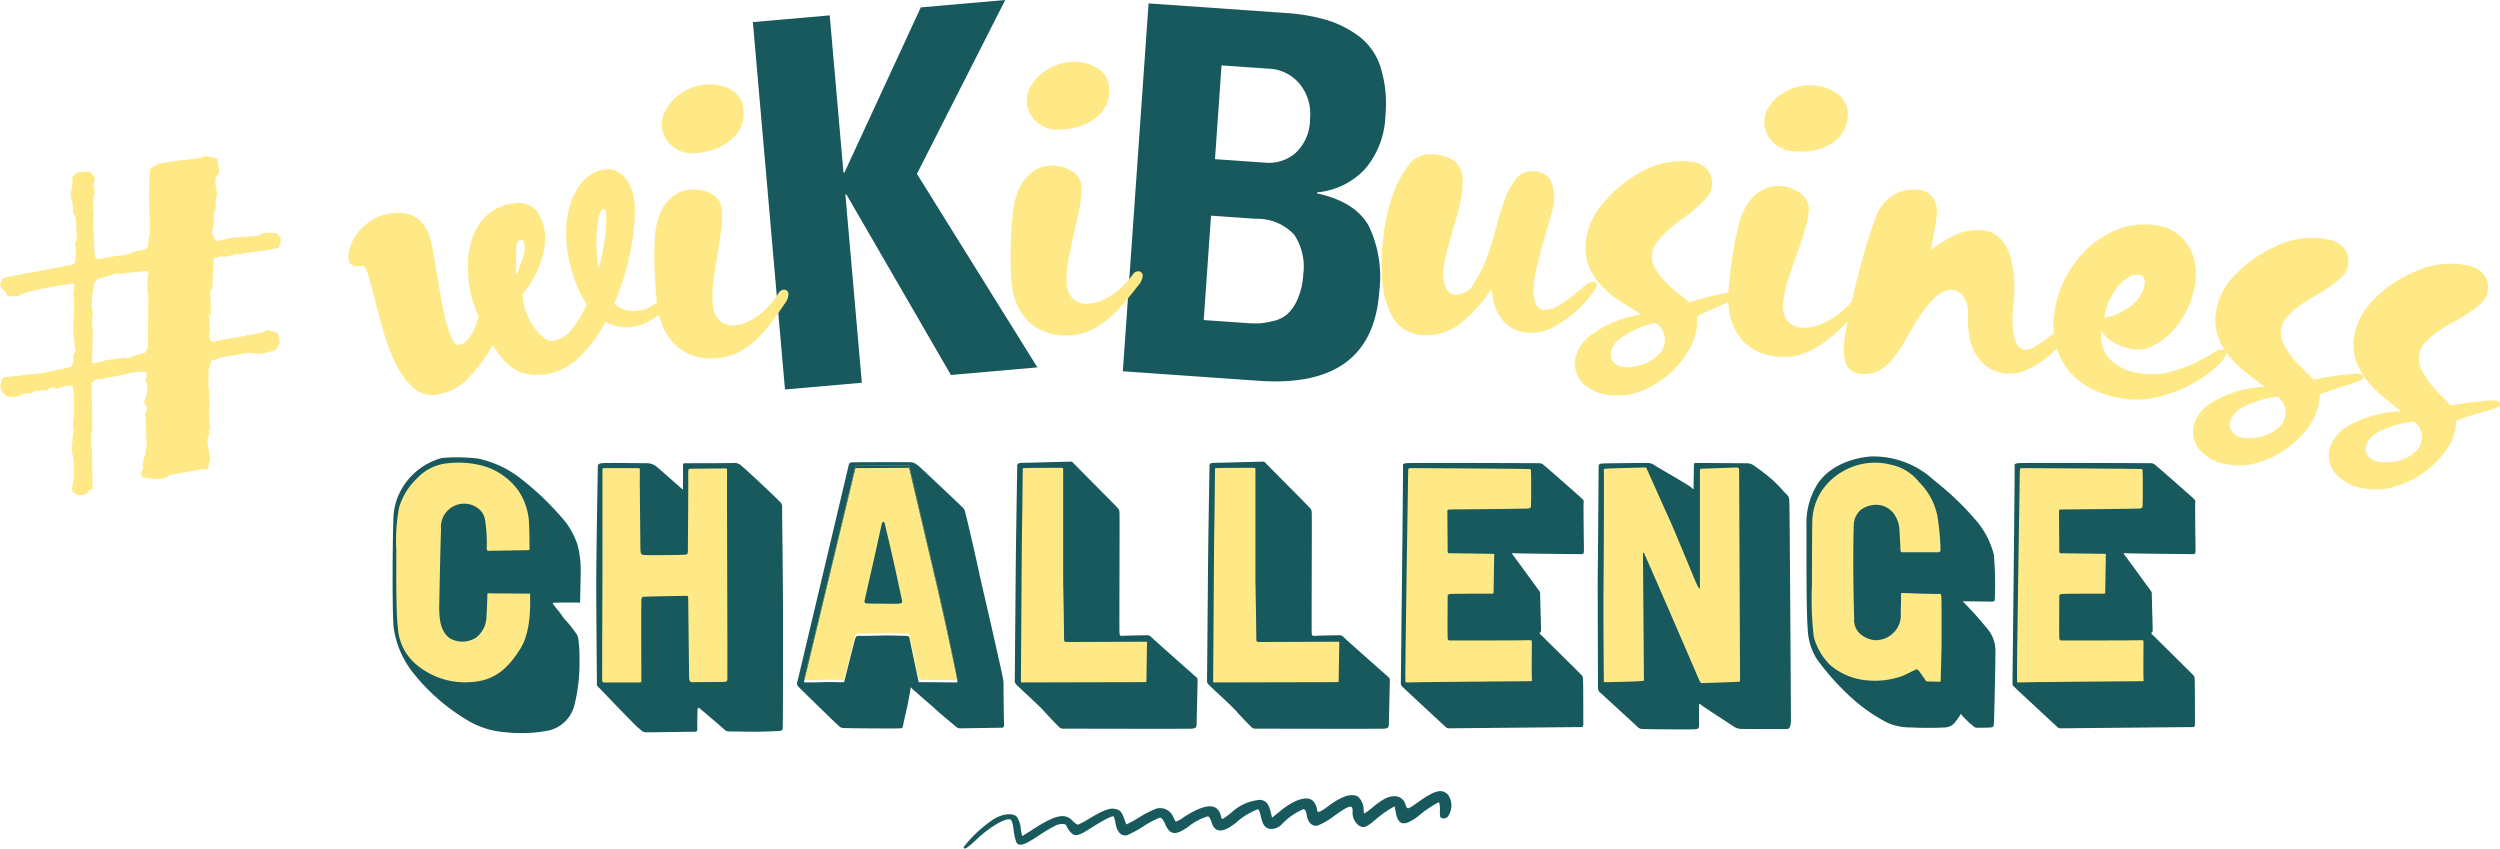
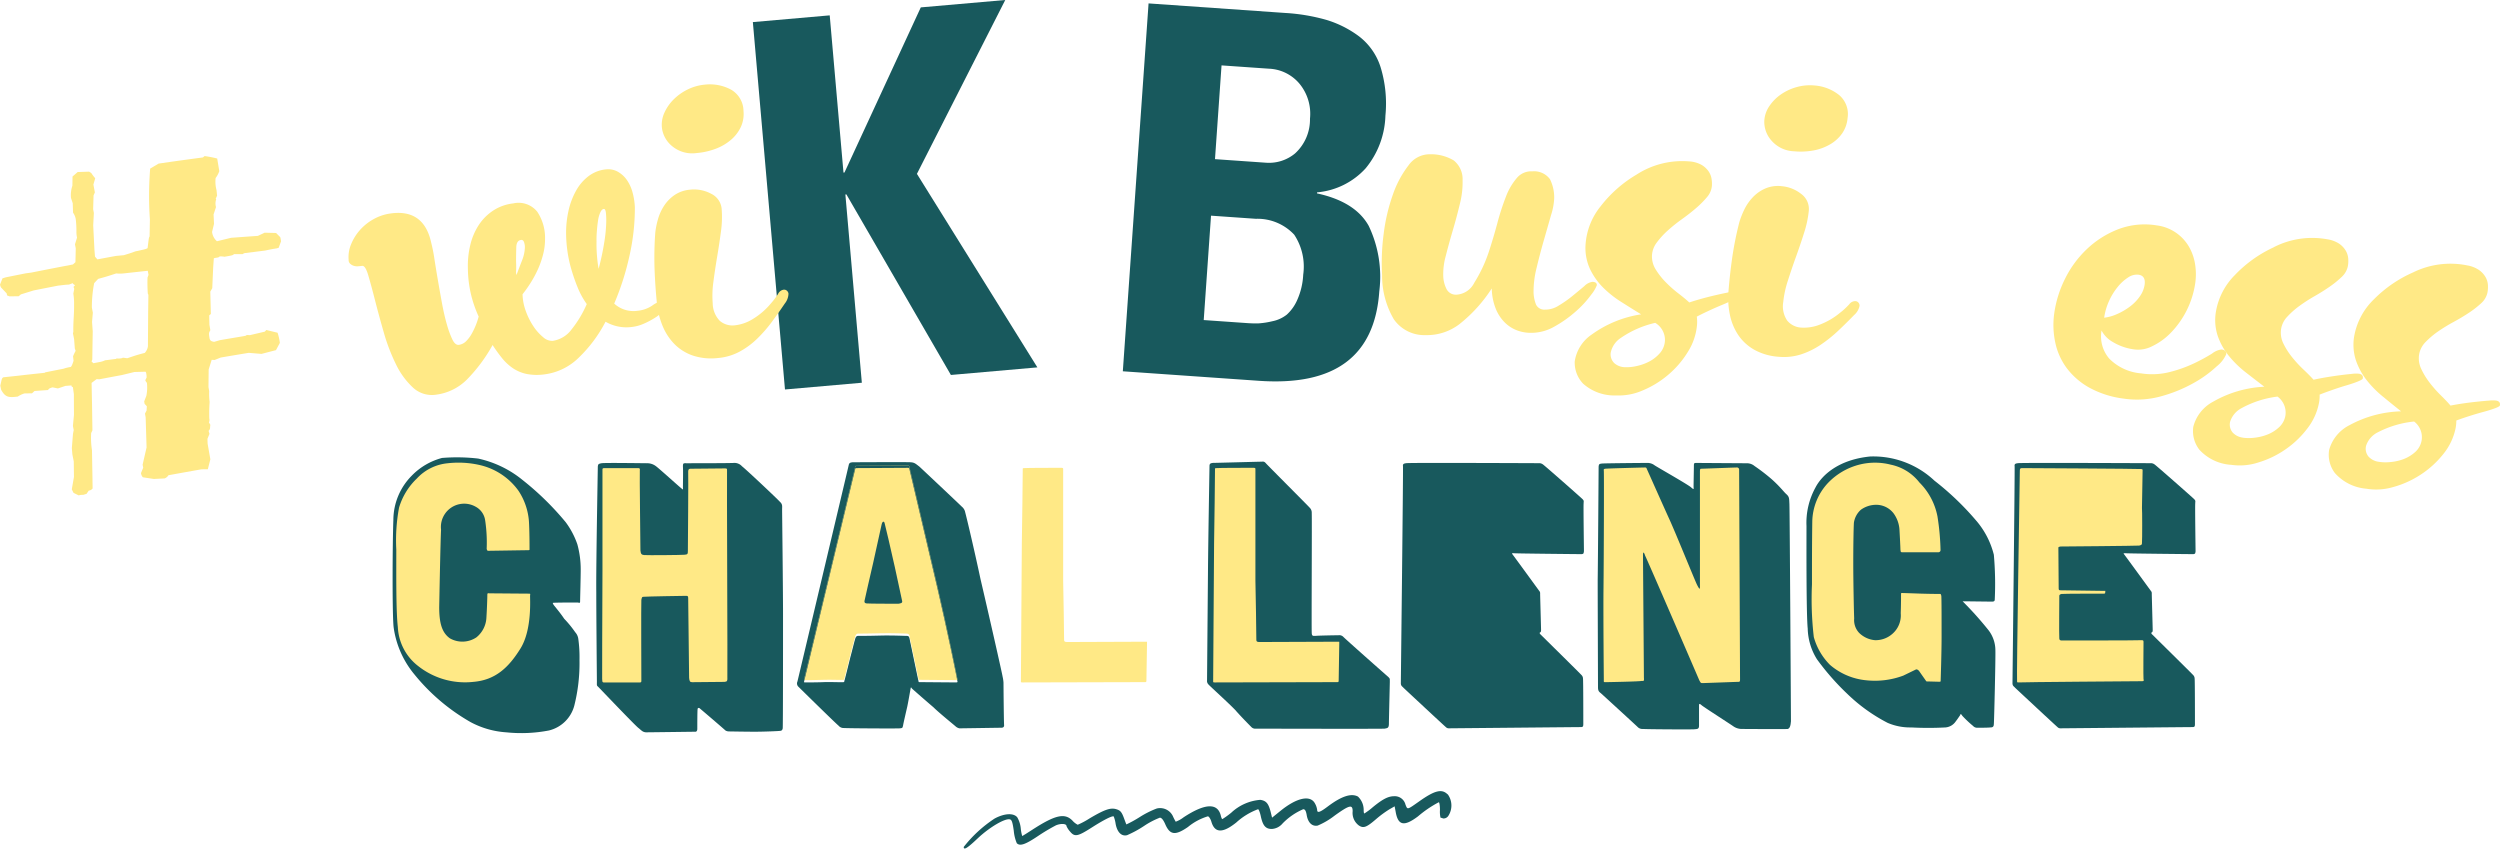
<svg xmlns="http://www.w3.org/2000/svg" width="217.93" height="73.966" viewBox="0 0 217.93 73.966">
  <defs>
    <style>.a,.c{fill:#18595d;}.b{fill:#ffe986;}.c{stroke:rgba(0,0,0,0);stroke-miterlimit:10;}</style>
  </defs>
  <g transform="translate(0 0)">
    <path class="a" d="M248.481,348.531c-.5-.492-1.11-.344-2.447.6-1.091.766-1.032.757-1.218.305a.96.96,0,0,0-.992-.737c-.511,0-.992.245-1.857.953a5.631,5.631,0,0,1-.736.55c-.04,0-.06-.128-.06-.295a1.6,1.6,0,0,0-.5-1.179c-.59-.314-1.444-.029-2.643.874-.677.512-.913.581-.913.286a1.5,1.5,0,0,0-.187-.551c-.4-.775-1.592-.52-3.036.659l-.707.571-.128-.522c-.187-.717-.383-.952-.894-1.031a4.176,4.176,0,0,0-2.535,1.12,7.6,7.6,0,0,1-.776.559c-.04,0-.1-.138-.137-.313-.286-1.121-1.386-1.062-3.242.156a2.521,2.521,0,0,1-.688.383,4.933,4.933,0,0,1-.255-.5,1.233,1.233,0,0,0-1.4-.649,8.063,8.063,0,0,0-1.484.747,10.421,10.421,0,0,1-1.159.639c-.02-.02-.118-.295-.236-.609-.176-.462-.295-.609-.619-.708-.5-.167-1.012,0-2.328.776a7.28,7.28,0,0,1-1.06.57,1.562,1.562,0,0,1-.472-.373c-.668-.668-1.493-.481-3.467.795-.472.306-.875.56-.9.56a3.227,3.227,0,0,1-.128-.677,2.4,2.4,0,0,0-.305-.954c-.324-.392-1.12-.353-1.974.108a11.251,11.251,0,0,0-2.692,2.476c0,.3.295.128,1.238-.767.991-.932,2.328-1.729,2.77-1.64.176.029.245.226.354.992a3.631,3.631,0,0,0,.265,1.09c.276.276.738.118,1.837-.619a16.818,16.818,0,0,1,1.581-.943c.433-.177.914-.148.914.068a1.723,1.723,0,0,0,.314.481c.4.481.658.433,1.9-.363,1.032-.659,1.808-1.051,1.905-.953a3.064,3.064,0,0,1,.167.658c.138.717.512,1.091.992.972a9.466,9.466,0,0,0,1.474-.8,6.972,6.972,0,0,1,1.385-.727c.148,0,.3.186.462.549.413.963.874,1.032,1.984.266a4.983,4.983,0,0,1,1.739-.933c.088,0,.236.216.314.491.295.973.982.992,2.162.049a5.8,5.8,0,0,1,1.9-1.159c.059,0,.176.295.245.639.177.806.422,1.081.953,1.081a1.323,1.323,0,0,0,.933-.472,5.556,5.556,0,0,1,1.807-1.248c.157,0,.236.138.3.492.107.678.48,1.032.962.933a6.543,6.543,0,0,0,1.483-.874c1.287-.923,1.563-.992,1.563-.374a1.358,1.358,0,0,0,.54,1.238c.4.266.658.177,1.5-.55a9.288,9.288,0,0,1,1.159-.854l.461-.265.089.471c.206,1.209.736,1.318,1.954.4a9.734,9.734,0,0,1,1.808-1.227c.05,0,.1.3.1.677a2.269,2.269,0,0,0,.049.669,1,1,0,0,1,.227.069.5.5,0,0,0,.442-.208,1.657,1.657,0,0,0-.04-1.9" transform="translate(-122.296 -279.29)" />
    <path class="a" d="M233.262,306.412l-11.859-.829,2.244-32.069,11.9.832a16.585,16.585,0,0,1,3.618.61,9.165,9.165,0,0,1,2.823,1.425,5.446,5.446,0,0,1,1.887,2.7,10.8,10.8,0,0,1,.418,4.224,7.538,7.538,0,0,1-1.726,4.588,6.482,6.482,0,0,1-4.23,2.092l-.006.09q3.342.725,4.509,2.837a10.278,10.278,0,0,1,.919,5.709Q243.167,307.106,233.262,306.412Zm-4.171-14.395-.636,9.1,3.73.261a10.4,10.4,0,0,0,1.047.029,7.121,7.121,0,0,0,1.2-.186,2.947,2.947,0,0,0,1.269-.581,3.741,3.741,0,0,0,.916-1.3,6.073,6.073,0,0,0,.51-2.174,5.037,5.037,0,0,0-.784-3.491A4.385,4.385,0,0,0,233,292.29Zm.917-13.1-.571,8.173,4.485.314a3.554,3.554,0,0,0,2.49-.808,4,4,0,0,0,1.306-3.034,4.118,4.118,0,0,0-.883-3.008,3.665,3.665,0,0,0-2.7-1.349Z" transform="translate(-123.524 -273.217)" />
    <path class="a" d="M194.286,288.229l6.652-14.394,7.363-.644-7.7,15.156,10.5,16.869-7.539.661-9.11-15.741-.088.007,1.435,16.412-6.7.587-2.8-32.025,6.7-.587,1.2,13.708Z" transform="translate(-120.671 -273.191)" />
    <path class="a" d="M168.516,326.383c0,.667-.053,2.589-.053,2.749,0,.214-.079.107-.266.107s-1.842,0-2.055.027c-.08,0-.08,0,0,.161.133.186.56.667.933,1.227a9.283,9.283,0,0,1,.961,1.174,1.07,1.07,0,0,1,.267.56,11.649,11.649,0,0,1,.107,1.869,15.222,15.222,0,0,1-.454,3.976,3.024,3.024,0,0,1-2.215,2.162,12.685,12.685,0,0,1-3.709.161,7.636,7.636,0,0,1-3.1-.882A17.378,17.378,0,0,1,154,335.484a8.15,8.15,0,0,1-1.788-4.056c-.133-.988-.107-7.34-.027-9.4a5.5,5.5,0,0,1,1.6-3.843,5.718,5.718,0,0,1,2.642-1.548,15.956,15.956,0,0,1,3.149.054,9.21,9.21,0,0,1,3.87,1.868,24.766,24.766,0,0,1,3.763,3.682,7.107,7.107,0,0,1,1.014,1.923,8.238,8.238,0,0,1,.293,2.214" transform="translate(-117.894 -276.717)" />
    <path class="a" d="M187.7,340.224c-.027.134-.053.214-.187.241-.081.027-1.468.081-2.242.081s-2.215-.027-2.3-.027a.6.6,0,0,1-.266-.081c-.107-.107-2.162-1.868-2.269-1.948a.1.1,0,0,0-.16.08c-.027.133-.027,1.654-.027,1.735s-.027.214-.133.241c-.134,0-4.084.052-4.35.052-.293-.027-.374-.16-.641-.374-.24-.159-3.389-3.469-3.522-3.6-.132-.107-.107-.133-.107-.453,0-.294-.053-5.579-.053-7.794-.027-2.162.133-10.676.133-10.943.027-.187.027-.24.321-.293s3.657,0,3.95,0a1.255,1.255,0,0,1,.774.241c.24.16,2,1.761,2.242,1.948.187.16.133.107.133-.107s.027-1.521,0-1.789c0-.32.053-.293.293-.293.214,0,3.843,0,4.137-.027a.882.882,0,0,1,.72.294c.321.24,3.1,2.855,3.309,3.1.241.213.187.4.187.667,0,.293.08,6.833.08,9.128,0,2.322,0,9.795-.027,9.927" transform="translate(-119.464 -276.76)" />
    <path class="a" d="M199.654,329.144c.054.187-.159.213-.32.24-.161,0-2.589,0-2.749-.027-.053,0-.241,0-.214-.213.053-.214.48-2.189.748-3.284.24-1.094.667-3.042.748-3.389s.24-.266.266-.08c.053.213.507,2.082.881,3.79.346,1.628.613,2.8.639,2.963m4.805,6.938c0-.053-.8-4.031-1.762-8.167-1.12-4.831-2.376-10.062-2.376-10.115-.027-.107-.027-.266-.132-.266l-4.538.027c-.053,0-.08,0-.107.16-.027.133-4.377,18.229-4.43,18.415-.027.081,0,.107.053.107s1.041,0,1.628-.026,1.655.026,1.735,0c.08,0,.08-.027.08-.081.027-.053.4-1.574.534-2.109.161-.587.4-1.6.454-1.681.053-.107.08-.133.187-.16.133,0,.96,0,1.948-.027s2.162.027,2.322.027.214.08.24.213c.027.107.748,3.577.775,3.683s0,.134.107.134,3.043.026,3.176.026c.161,0,.133-.052.108-.16m3.842,4.11c-.132,0-3.549.053-3.656.053a.726.726,0,0,1-.321-.161c-.08-.08-1.468-1.2-1.948-1.681-.507-.426-1.815-1.574-1.869-1.628-.053-.08-.079-.132-.107-.053-.027.134-.16.934-.294,1.6-.16.695-.346,1.495-.373,1.681-.053.214-.053.214-.267.241-.186.027-4.59,0-4.884-.027a.58.58,0,0,1-.48-.214c-.187-.133-3.416-3.309-3.522-3.416a.4.4,0,0,1-.054-.426c.054-.214,4.458-18.789,4.484-18.923.053-.133.107-.16.321-.187.24,0,4.723-.027,5.071,0s.427.133.748.373c.293.267,3.522,3.31,3.709,3.5a.837.837,0,0,1,.294.507c.079.267.774,3.176,1.334,5.818.614,2.616,1.9,8.273,1.922,8.487a3.1,3.1,0,0,1,.079.533c0,.267.028,3.523.054,3.71,0,.161-.107.214-.241.214" transform="translate(-121.012 -276.754)" />
-     <path class="a" d="M227.087,336.131c0,.214-.081,3.309-.081,3.683,0,.427-.133.4-.373.454-.294.027-11.022,0-11.21,0a.484.484,0,0,1-.374-.107c-.107-.107-.88-.881-1.442-1.521-.586-.614-2.242-2.108-2.322-2.215a.436.436,0,0,1-.133-.374c0-.133.053-6.245.08-9.421.027-3.2.133-9.128.133-9.261,0-.214.107-.241.294-.267.187,0,4.083-.107,4.217-.107s.24-.053.4.133c.132.16,3.682,3.709,3.816,3.87a.605.605,0,0,1,.187.48c.027.241-.027,10.035,0,10.409,0,.346.133.293.346.293.187-.027,1.736-.053,1.976-.053a.486.486,0,0,1,.426.133c.107.133,3.763,3.363,3.924,3.5.159.161.133.161.133.374" transform="translate(-122.691 -276.75)" />
    <path class="a" d="M245.327,336.131c0,.214-.08,3.309-.08,3.683,0,.427-.133.4-.374.454-.293.027-11.022,0-11.21,0a.482.482,0,0,1-.373-.107c-.107-.107-.88-.881-1.441-1.521-.587-.614-2.242-2.108-2.322-2.215a.436.436,0,0,1-.133-.374c0-.133.053-6.245.08-9.421.027-3.2.133-9.128.133-9.261,0-.214.107-.241.294-.267.186,0,4.083-.107,4.216-.107s.241-.053.4.133c.132.16,3.682,3.709,3.816,3.87a.605.605,0,0,1,.187.48c.027.241-.027,10.035,0,10.409,0,.346.133.293.346.293.187-.027,1.736-.053,1.975-.053a.489.489,0,0,1,.427.133c.107.133,3.763,3.363,3.924,3.5.159.161.132.161.132.374" transform="translate(-124.173 -276.75)" />
    <path class="a" d="M263.74,324.825c-.028.186-.028.213-.187.241-.213,0-5.792-.054-5.925-.08-.187,0-.187,0-.107.107.107.133,2.268,3.1,2.322,3.175a.3.3,0,0,1,.08.241c0,.133.081,3.016.081,3.149,0,.107,0,.16-.053.213-.054.028-.107.054-.028.16.081.081,3.523,3.47,3.63,3.6a.446.446,0,0,1,.107.294c.027.107.027,3.71.027,3.951s-.053.266-.24.266c-.214,0-11.343.107-11.476.107a.349.349,0,0,1-.267-.107c-.107-.08-3.629-3.363-3.709-3.443-.054-.08-.214-.133-.214-.374s.214-18.628.187-18.921c-.027-.187.053-.241.293-.267.214-.053,11.369,0,11.557,0a.536.536,0,0,1,.347.107c.133.08,3.283,2.855,3.443,3.016s.107.187.107.373c-.027.161.028,3.977.028,4.19" transform="translate(-125.667 -276.76)" />
    <path class="a" d="M283.3,339.664c-.028.453-.134.587-.267.639-.16.028-3.737,0-4.057,0a1.3,1.3,0,0,1-.667-.213c-.213-.16-2.509-1.628-2.775-1.841-.241-.214-.241-.133-.241.08v1.682c0,.32-.16.292-.4.32s-4.324,0-4.483-.028a.579.579,0,0,1-.427-.132c-.16-.16-3.043-2.8-3.256-2.99-.213-.16-.241-.266-.241-.56,0-.24-.027-7.526-.027-9.288.027-1.788.081-9.741.081-9.9.027-.213.052-.24.293-.266s3.577-.053,3.9-.053a1.026,1.026,0,0,1,.695.214c.24.16,2.776,1.6,3.149,1.895.321.293.24.134.24-.053,0-.214.027-1.575.027-1.789,0-.266.028-.266.241-.266.267,0,3.95.027,4.35.027a1.032,1.032,0,0,1,.695.24,16.329,16.329,0,0,1,1.494,1.148c.748.667,1.042,1.094,1.282,1.307.266.24.241.374.266.854.027.453.134,18.549.134,18.976" transform="translate(-127.185 -276.759)" />
    <path class="a" d="M302.6,339.826c0,.24-.108.294-.294.294-.186.027-.933.027-1.12.027a.485.485,0,0,1-.4-.161,9.68,9.68,0,0,1-.934-.881c-.133-.213-.16-.159-.187-.052-.08.107-.214.32-.4.56a1.19,1.19,0,0,1-.88.507,27.971,27.971,0,0,1-2.99,0,4.948,4.948,0,0,1-2.055-.4,14.781,14.781,0,0,1-3.523-2.536,21.742,21.742,0,0,1-2.641-3.015,5.277,5.277,0,0,1-.8-2.669c-.133-1.282-.107-7.767-.107-8.941a6.377,6.377,0,0,1,.774-3.336c.588-1.147,2.082-2.455,4.777-2.722a7.775,7.775,0,0,1,5.605,2.109,24.576,24.576,0,0,1,3.763,3.63,7.256,7.256,0,0,1,1.414,2.829,29,29,0,0,1,.08,3.87c0,.133-.027.213-.24.213s-2.242-.027-2.456-.027c-.16,0-.107-.027,0,.107a29.6,29.6,0,0,1,2.163,2.428,2.878,2.878,0,0,1,.586,1.708c.027.64-.107,6.191-.133,6.459" transform="translate(-128.794 -276.708)" />
    <path class="a" d="M321.775,324.825c-.028.186-.028.213-.187.241-.214,0-5.792-.054-5.926-.08-.187,0-.187,0-.107.107.107.133,2.268,3.1,2.323,3.175a.3.3,0,0,1,.079.241c0,.133.081,3.016.081,3.149,0,.107,0,.16-.053.213-.053.028-.107.054-.028.16.081.081,3.523,3.47,3.631,3.6a.445.445,0,0,1,.106.294c.027.107.027,3.71.027,3.951s-.052.266-.24.266c-.214,0-11.343.107-11.476.107a.345.345,0,0,1-.266-.107c-.107-.08-3.63-3.363-3.71-3.443-.053-.08-.214-.133-.214-.374s.214-18.628.187-18.921c-.027-.187.052-.241.293-.267.213-.053,11.37,0,11.556,0a.537.537,0,0,1,.347.107c.133.08,3.283,2.855,3.443,3.016s.106.187.106.373c-.027.161.028,3.977.028,4.19" transform="translate(-130.383 -276.76)" />
    <path class="b" d="M127.74,298q-1.05.112-2.1.229a3.138,3.138,0,0,1-.641,0c-.846.278-.937.3-1.577.477-.115.125-.231.248-.346.373a10.661,10.661,0,0,0-.2,2.125c.028.147.055.3.084.444l-.069.81q.029.409.06.818-.021,1.231-.039,2.462l-.063.165.156.154.489-.093a1.921,1.921,0,0,0,.538-.164c.373-.039.556-.074.928-.114l.086-.047a1.336,1.336,0,0,0,.408-.015c.062-.012.092-.017.117-.052l.389.051c.448-.144.682-.249,1.526-.465a1.081,1.081,0,0,0,.276-.571q.01-1.517.02-3.036.011-.736.021-1.474c-.036-.024-.041-.053-.052-.113a13.351,13.351,0,0,1-.024-1.374c.028-.077.057-.153.086-.231-.021-.119-.043-.237-.064-.356m11.436-2.021-.183.06c-.342.053-.466.074-1.02.192l-1.687.212a.437.437,0,0,0-.27.1l-.764,0c-.078.1-.172.119-.823.228-.031.005-.067-.019-.1-.014a1.8,1.8,0,0,0-.289-.014c-.062.011-.089.047-.146.086l-.279.047c-.062.01-.093.016-.119.051-.019.268-.037.537-.056.8q-.04.893-.079,1.786l-.171.3.047,1.95c-.047.039-.092.077-.139.115,0,.275.01.549.015.823.027.159.053.317.081.476-.149.239-.138.3-.062.744.062.174.133.223.393.269l.51-.148q.888-.152,1.777-.3c.489-.081.521-.085.541-.151l.286.015,1.3-.305.134-.144.982.239a4.913,4.913,0,0,1,.2.883q-.17.317-.338.634-.633.163-1.263.328l-1.114-.092q-1.222.2-2.444.41l-.529.213-.255-.017-.263.841q-.01.766-.017,1.532c.02.119.04.238.062.357a5.46,5.46,0,0,0,.038.942,13.968,13.968,0,0,0-.03,1.443.492.492,0,0,1-.034.342l.132.222c.006.029-.025.035-.019.064-.014.277-.009.308-.14.453l.077.261c-.058.143-.117.287-.174.429,0,.142.008.284.012.426q.12.684.239,1.365-.11.433-.22.865l-.556.005q-1.439.255-2.878.517a.663.663,0,0,1-.322.273l-.029.005-.921.046L127.32,316a.674.674,0,0,1-.163-.368l.193-.465-.05-.267c.114-.5.229-1,.344-1.5q-.04-1.312-.079-2.621c-.019-.109-.039-.219-.06-.327l.139-.27c.007-.124.016-.249.024-.372-.064-.071-.13-.141-.194-.21l-.039-.208.191-.494a3.706,3.706,0,0,0,.053-1.082c0-.019-.007-.04-.011-.059a.576.576,0,0,1-.135-.221c.039-.078.077-.156.115-.235a1.459,1.459,0,0,0-.029-.332.36.36,0,0,0-.063-.173l-.972.026-1.086.264q-.991.185-1.98.373l-.225-.018-.442.33q.018.919.038,1.836.017,1.147.035,2.3l-.11.236a7.006,7.006,0,0,0,.07,1.491q.022,1.24.045,2.479c0,.287.008.572.012.858a.452.452,0,0,1-.335.188c-.064.095-.13.189-.193.284l-.293.088a1.24,1.24,0,0,0-.394.047l-.447-.219c-.051-.1-.1-.2-.154-.308q.094-.54.189-1.082-.008-.674-.017-1.349c-.04-.207-.082-.413-.122-.621l-.045-.544q.048-.624.1-1.248c.021-.107.041-.213.063-.321l-.07-.355q.045-.485.092-.97-.006-.905-.008-1.811-.044-.313-.091-.627a.081.081,0,0,1-.108-.071c0-.019-.008-.04-.011-.059l-.529.041-.652.221-.461-.093-.061.012c-.176.065-.267.084-.335.22q-.593.041-1.186.085l-.213.2-.662.012a2.111,2.111,0,0,0-.578.272c-.8.1-1.093.071-1.453-.594-.025-.117-.05-.236-.074-.354.134-.582.121-.64.262-.731.414-.044.829-.089,1.244-.132q.854-.1,1.707-.191l.653-.069.055-.041q.794-.159,1.587-.314a3.368,3.368,0,0,1,.634-.154c.082-.077.125-.178.244-.539-.015-.13-.029-.261-.043-.391a4.087,4.087,0,0,1,.224-.474l-.07-.2-.063-.817c-.032-.167-.065-.335-.1-.5l.033-.16c-.02-.764.078-1.58.064-2.314a5.324,5.324,0,0,0-.065-1c.027-.139.054-.277.081-.414-.021-.057-.043-.115-.065-.172l.132-.148c-.073-.048-.176-.089-.194-.178l-.33.125c-.413.018-.63.061-.944.091q-1.068.208-2.134.419l-1.119.346-.193.163-.8.007-.209-.08-.036-.177-.492-.516a.781.781,0,0,1-.085-.259l.213-.536.273-.086q.868-.176,1.736-.349l.5-.068q1.814-.361,3.63-.707c.073-.065.145-.13.22-.2q.014-.6.028-1.2c-.023-.119-.045-.237-.068-.357.06-.195.119-.39.179-.586a2.226,2.226,0,0,1-.053-.449,8.872,8.872,0,0,0-.058-1.155,1.378,1.378,0,0,0-.237-.57c-.009-.274-.017-.548-.027-.822-.051-.154-.1-.309-.153-.462a2.588,2.588,0,0,1,.124-1.067l.011-.8.448-.391,1-.033.185.119a4.166,4.166,0,0,0,.345.457q-.079.276-.158.55l.127.682-.113.266-.036,1.2c.02.109.041.218.062.326l-.057,1.084.107,2.127c.017.2.033.4.05.6l.206.237q.808-.152,1.615-.3l.694-.066.487-.15.542-.19.187-.034c.647-.147.741-.164.854-.245.106-.845.1-.9.173-1.011l.027-1.475a30.054,30.054,0,0,1,.023-4.443l.735-.436,1.14-.166q1.363-.19,2.726-.372l.143-.117a9.017,9.017,0,0,1,1.1.213l.182,1.1a2.105,2.105,0,0,1-.32.6,2.92,2.92,0,0,0,.079,1.057l.047.48c-.039.088-.077.176-.117.265l.041.053a1.1,1.1,0,0,0-.017.675l-.212.648c.013.272.027.545.039.818-.057.233-.113.468-.169.7a1.274,1.274,0,0,0,.424.815l1.231-.3q1.169-.087,2.337-.168l.594-.278.994.026.341.343c.036.025.045.085.092.382q-.1.274-.2.55" transform="translate(-114.867 -274.394)" />
    <path class="b" d="M169.554,295.577q-.01.6.037,1.184c.029.393.078.783.144,1.172a22.267,22.267,0,0,0,.493-2.307,12.959,12.959,0,0,0,.169-1.643,6.808,6.808,0,0,0-.022-.906c-.027-.253-.089-.374-.185-.365-.12.013-.223.118-.312.313a2.709,2.709,0,0,0-.195.719c-.042.285-.077.591-.1.919a8.814,8.814,0,0,0-.028.912m-6.584-.16c-.262.031-.4.246-.412.645s-.018.795-.019,1.192c.013.3.015.571.007.8a.992.992,0,0,0,.032.416c.144-.39.3-.8.467-1.228a3.457,3.457,0,0,0,.262-1.134,1.256,1.256,0,0,0-.051-.431c-.048-.192-.143-.281-.287-.264m7.4-6.147a1.7,1.7,0,0,1,1.046.206,2.428,2.428,0,0,1,.787.722,3.507,3.507,0,0,1,.493,1.085,5.9,5.9,0,0,1,.2,1.289,18.885,18.885,0,0,1-.46,4.186,23.229,23.229,0,0,1-1.34,4.21,2.475,2.475,0,0,0,2,.63,2.808,2.808,0,0,0,1.3-.446,2.148,2.148,0,0,1,.837-.4.62.62,0,0,1,.308.04.2.2,0,0,1,.113.233.8.8,0,0,1-.266.567,3.545,3.545,0,0,1-.742.615,6.769,6.769,0,0,1-.983.518,3.525,3.525,0,0,1-1.023.28,3.632,3.632,0,0,1-2.3-.457,12.008,12.008,0,0,1-2.346,3.143,5.176,5.176,0,0,1-2.98,1.447,4.719,4.719,0,0,1-1.569-.039,3.429,3.429,0,0,1-1.182-.5,4.363,4.363,0,0,1-.947-.88,13.821,13.821,0,0,1-.822-1.139,13.8,13.8,0,0,1-2.252,3.023,4.629,4.629,0,0,1-2.639,1.3,2.42,2.42,0,0,1-2.045-.61,6.736,6.736,0,0,1-1.487-2.036,16.4,16.4,0,0,1-1.063-2.778q-.436-1.517-.768-2.821t-.586-2.162q-.252-.859-.537-.817c-.119.017-.244.029-.377.038a.939.939,0,0,1-.372-.051.811.811,0,0,1-.3-.184.421.421,0,0,1-.123-.333,2.869,2.869,0,0,1,.206-1.331,4.329,4.329,0,0,1,.754-1.233,4.483,4.483,0,0,1,1.182-.96,4.2,4.2,0,0,1,1.523-.515c1.92-.268,3.1.582,3.529,2.532a13.858,13.858,0,0,1,.284,1.434q.138.894.311,1.9t.36,2.019c.127.673.266,1.279.424,1.819a7.853,7.853,0,0,0,.479,1.3q.244.493.562.45a1.1,1.1,0,0,0,.637-.328,2.954,2.954,0,0,0,.5-.679,6.4,6.4,0,0,0,.366-.783,5.951,5.951,0,0,0,.218-.676,10.613,10.613,0,0,1-.655-1.878,10.367,10.367,0,0,1-.285-2.345,7.655,7.655,0,0,1,.212-2.025,5.5,5.5,0,0,1,.743-1.74,4.373,4.373,0,0,1,1.267-1.261,4,4,0,0,1,1.734-.615,2.079,2.079,0,0,1,2.095.731,4.087,4.087,0,0,1,.675,2.37,5.263,5.263,0,0,1-.17,1.35,7.762,7.762,0,0,1-.46,1.313,9.607,9.607,0,0,1-.652,1.2,10.938,10.938,0,0,1-.679.956,4.578,4.578,0,0,0,.286,1.471,6.051,6.051,0,0,0,.661,1.32,4.264,4.264,0,0,0,.846.949,1.161,1.161,0,0,0,.842.322,2.511,2.511,0,0,0,1.652-1.013,9.682,9.682,0,0,0,1.312-2.192,6.978,6.978,0,0,1-.787-1.432,15.838,15.838,0,0,1-.558-1.6,11.007,11.007,0,0,1-.343-1.6,11.817,11.817,0,0,1-.114-1.491,8.737,8.737,0,0,1,.211-2.016,6.389,6.389,0,0,1,.662-1.752,4.022,4.022,0,0,1,1.1-1.273,2.983,2.983,0,0,1,1.493-.579" transform="translate(-117.554 -274.497)" />
    <path class="b" d="M177.61,284.948a2.5,2.5,0,0,1,.226-1.294,3.865,3.865,0,0,1,.813-1.159,4.544,4.544,0,0,1,1.231-.864,4.226,4.226,0,0,1,1.478-.411,3.9,3.9,0,0,1,2.272.431,2.172,2.172,0,0,1,1.094,1.861,2.717,2.717,0,0,1-.233,1.4,3.3,3.3,0,0,1-.859,1.119,4.455,4.455,0,0,1-1.324.776,6.142,6.142,0,0,1-1.668.376,2.734,2.734,0,0,1-2.123-.589,2.448,2.448,0,0,1-.908-1.643m2.483,5.422a3.158,3.158,0,0,1,1.814.359,1.615,1.615,0,0,1,.917,1.349,9.067,9.067,0,0,1-.064,1.941q-.142,1.078-.33,2.192t-.326,2.175a8.669,8.669,0,0,0-.063,1.889,2.238,2.238,0,0,0,.618,1.532,1.7,1.7,0,0,0,1.333.388,3.724,3.724,0,0,0,1.521-.531,6.22,6.22,0,0,0,1.564-1.331,6.373,6.373,0,0,0,.661-.872.648.648,0,0,1,.489-.37.363.363,0,0,1,.293.1.388.388,0,0,1,.126.252,1.436,1.436,0,0,1-.324.862q-.544.809-1.136,1.607a11.955,11.955,0,0,1-1.282,1.464,6.888,6.888,0,0,1-1.535,1.125,4.868,4.868,0,0,1-1.9.55,5.073,5.073,0,0,1-2.163-.219,4.139,4.139,0,0,1-1.584-.983,4.905,4.905,0,0,1-1.046-1.591,7.128,7.128,0,0,1-.51-2.079q-.136-1.382-.193-2.861a30.086,30.086,0,0,1,.062-3.2,7.292,7.292,0,0,1,.232-1.158,4.268,4.268,0,0,1,.537-1.186,3.347,3.347,0,0,1,.928-.944,2.821,2.821,0,0,1,1.358-.458" transform="translate(-119.912 -273.842)" />
-     <path class="b" d="M212.161,282.551a2.522,2.522,0,0,1,.306-1.279,3.892,3.892,0,0,1,.882-1.106,4.6,4.6,0,0,1,1.282-.786,4.2,4.2,0,0,1,1.5-.318,3.892,3.892,0,0,1,2.239.572,2.17,2.17,0,0,1,.976,1.926,2.736,2.736,0,0,1-.319,1.379A3.309,3.309,0,0,1,218.1,284a4.449,4.449,0,0,1-1.368.693,6.145,6.145,0,0,1-1.687.271,2.721,2.721,0,0,1-2.08-.719,2.45,2.45,0,0,1-.8-1.7m2.141,5.564a3.149,3.149,0,0,1,1.786.471,1.618,1.618,0,0,1,.831,1.4,9.093,9.093,0,0,1-.185,1.934q-.207,1.065-.465,2.166t-.46,2.15a8.664,8.664,0,0,0-.18,1.882,2.237,2.237,0,0,0,.522,1.567,1.7,1.7,0,0,0,1.306.47,3.735,3.735,0,0,0,1.549-.435,6.2,6.2,0,0,0,1.642-1.233,6.325,6.325,0,0,0,.714-.829.644.644,0,0,1,.51-.339.358.358,0,0,1,.286.118.386.386,0,0,1,.111.258,1.451,1.451,0,0,1-.377.841q-.593.774-1.233,1.533a12.017,12.017,0,0,1-1.368,1.383,6.9,6.9,0,0,1-1.6,1.027,4.866,4.866,0,0,1-1.927.432,5.062,5.062,0,0,1-2.142-.354,4.121,4.121,0,0,1-1.519-1.08,4.9,4.9,0,0,1-.943-1.653,7.093,7.093,0,0,1-.379-2.107q-.052-1.388-.017-2.868a29.8,29.8,0,0,1,.262-3.19,7.325,7.325,0,0,1,.3-1.141,4.279,4.279,0,0,1,.611-1.15,3.341,3.341,0,0,1,.983-.885,2.819,2.819,0,0,1,1.383-.373" transform="translate(-122.658 -273.668)" />
    <path class="b" d="M259.09,289.317a1.72,1.72,0,0,1,1.543.682,3.591,3.591,0,0,1,.369,1.672,5.5,5.5,0,0,1-.271,1.447q-.284,1-.628,2.195t-.636,2.422a8.392,8.392,0,0,0-.263,2.162,3.142,3.142,0,0,0,.216,1.036.8.8,0,0,0,.777.438,2.157,2.157,0,0,0,1.206-.357,9.938,9.938,0,0,0,1.2-.842q.558-.456,1.024-.848a1.232,1.232,0,0,1,.716-.377q.391.022.375.3a3.073,3.073,0,0,1-.492.824,8.868,8.868,0,0,1-1.324,1.441,10.376,10.376,0,0,1-1.894,1.343,4.062,4.062,0,0,1-2.216.535,3.368,3.368,0,0,1-1.153-.261,3.042,3.042,0,0,1-1.012-.707,3.589,3.589,0,0,1-.746-1.2,4.99,4.99,0,0,1-.32-1.7,12.787,12.787,0,0,1-2.811,3.108,4.665,4.665,0,0,1-2.96.963,3.238,3.238,0,0,1-2.767-1.381A7.511,7.511,0,0,1,246,298.353a19.059,19.059,0,0,1,.136-3.577,16.031,16.031,0,0,1,.8-3.421A8.908,8.908,0,0,1,248.3,288.8a2.255,2.255,0,0,1,1.858-.972,3.87,3.87,0,0,1,2.086.536,2.087,2.087,0,0,1,.773,1.713,7.569,7.569,0,0,1-.234,2.061c-.183.77-.391,1.544-.62,2.324s-.434,1.522-.611,2.222a5.9,5.9,0,0,0-.22,1.783,2.694,2.694,0,0,0,.3,1.14.91.91,0,0,0,.819.462,1.856,1.856,0,0,0,1.583-1.037,12.454,12.454,0,0,0,1.263-2.68q.406-1.236.747-2.509a21.036,21.036,0,0,1,.744-2.3,5.452,5.452,0,0,1,.956-1.645,1.629,1.629,0,0,1,1.348-.582" transform="translate(-125.52 -274.38)" />
    <path class="b" d="M268.641,306.443a3.912,3.912,0,0,0,1.061-.107,4.277,4.277,0,0,0,1.12-.413,3.219,3.219,0,0,0,.895-.723,1.781,1.781,0,0,0,.426-1.068,1.725,1.725,0,0,0-.849-1.555,8.711,8.711,0,0,0-3.006,1.319,2.02,2.02,0,0,0-.873,1.287,1.068,1.068,0,0,0,.314.907,1.451,1.451,0,0,0,.911.353m1.02-16.785a7.321,7.321,0,0,1,4.548-1.159,2.584,2.584,0,0,1,1.055.268,1.939,1.939,0,0,1,.634.534,1.6,1.6,0,0,1,.3.667,2.642,2.642,0,0,1,.04.665,1.741,1.741,0,0,1-.436.994,8.325,8.325,0,0,1-.957.958q-.558.482-1.224.957a13.656,13.656,0,0,0-1.221.977,7.084,7.084,0,0,0-.95,1.033,2.043,2.043,0,0,0-.432,1.085,2.128,2.128,0,0,0,.326,1.293,6.327,6.327,0,0,0,.888,1.123,10.581,10.581,0,0,0,1.092.964q.575.442.942.782c.341-.115.711-.225,1.111-.336s.787-.208,1.163-.295.708-.16,1-.218a2.641,2.641,0,0,1,.612-.074c.261.021.381.148.363.378-.006.07-.144.175-.418.316s-.6.289-.979.445-.774.33-1.179.519-.745.356-1.016.5c.014.118.024.234.027.351a2.936,2.936,0,0,1-.007.348,5.246,5.246,0,0,1-.793,2.362,8.257,8.257,0,0,1-1.731,2.018,8.346,8.346,0,0,1-2.235,1.363,5.178,5.178,0,0,1-2.287.428,4.088,4.088,0,0,1-2.882-1.023,2.65,2.65,0,0,1-.735-1.939,3.444,3.444,0,0,1,1.489-2.352,9.862,9.862,0,0,1,4.3-1.756q-.819-.5-1.708-1.066a9.067,9.067,0,0,1-1.6-1.262,5.845,5.845,0,0,1-1.154-1.633,4.395,4.395,0,0,1-.379-2.178,5.931,5.931,0,0,1,1.3-3.267,11.046,11.046,0,0,1,3.133-2.77" transform="translate(-127.007 -274.433)" />
    <path class="b" d="M281.994,284.309a2.513,2.513,0,0,1,.452-1.235,3.852,3.852,0,0,1,1-1,4.553,4.553,0,0,1,1.364-.633,4.241,4.241,0,0,1,1.528-.143,3.9,3.9,0,0,1,2.16.826,2.169,2.169,0,0,1,.749,2.025,2.735,2.735,0,0,1-.476,1.333,3.29,3.29,0,0,1-1.045.949,4.468,4.468,0,0,1-1.44.531,6.149,6.149,0,0,1-1.708.074,2.728,2.728,0,0,1-1.985-.955,2.449,2.449,0,0,1-.6-1.776m1.487,5.773a3.16,3.16,0,0,1,1.721.674,1.62,1.62,0,0,1,.665,1.489,9.11,9.11,0,0,1-.408,1.9q-.327,1.036-.711,2.1c-.256.709-.49,1.4-.706,2.082a8.727,8.727,0,0,0-.4,1.849,2.228,2.228,0,0,0,.339,1.617,1.705,1.705,0,0,0,1.243.618,3.738,3.738,0,0,0,1.589-.254,6.222,6.222,0,0,0,1.775-1.035,6.328,6.328,0,0,0,.806-.742.645.645,0,0,1,.547-.277.364.364,0,0,1,.271.15.391.391,0,0,1,.08.27,1.443,1.443,0,0,1-.471.791q-.678.7-1.4,1.38a11.858,11.858,0,0,1-1.521,1.215,6.91,6.91,0,0,1-1.709.836,4.885,4.885,0,0,1-1.966.207,5.066,5.066,0,0,1-2.089-.6,4.142,4.142,0,0,1-1.385-1.247,4.908,4.908,0,0,1-.747-1.751,7.1,7.1,0,0,1-.134-2.136q.109-1.386.315-2.851a29.666,29.666,0,0,1,.627-3.139,7.379,7.379,0,0,1,.431-1.1,4.234,4.234,0,0,1,.74-1.073,3.318,3.318,0,0,1,1.079-.764,2.826,2.826,0,0,1,1.418-.212" transform="translate(-128.191 -273.849)" />
-     <path class="b" d="M302.079,294.762a2.2,2.2,0,0,1,1.339.651,3.684,3.684,0,0,1,.843,1.416,7.91,7.91,0,0,1,.379,1.9,11.957,11.957,0,0,1-.007,2.083c-.045.367-.082.8-.107,1.283a8.176,8.176,0,0,0,.041,1.387,3.5,3.5,0,0,0,.307,1.125.885.885,0,0,0,.718.528,1.421,1.421,0,0,0,.877-.273,12.089,12.089,0,0,0,1.042-.7q.517-.387.991-.71a1.208,1.208,0,0,1,.721-.288.218.218,0,0,1,.216.274,2.654,2.654,0,0,1-.57,1.028,7.958,7.958,0,0,1-1.323,1.331,8.1,8.1,0,0,1-1.766,1.084,3.452,3.452,0,0,1-1.876.322,3.331,3.331,0,0,1-1.7-.648,3.628,3.628,0,0,1-1.008-1.241,5.03,5.03,0,0,1-.475-1.561,9.97,9.97,0,0,1-.1-1.569,2.6,2.6,0,0,0-.377-1.689,1.385,1.385,0,0,0-.907-.56,1.638,1.638,0,0,0-1.17.338,6.009,6.009,0,0,0-1.129,1.1,12.324,12.324,0,0,0-1.068,1.56q-.506.872-.987,1.693a11.14,11.14,0,0,1-.679,1.028,5.562,5.562,0,0,1-.8.876,3.123,3.123,0,0,1-.982.578,2.677,2.677,0,0,1-1.217.137,1.705,1.705,0,0,1-.854-.295,1.32,1.32,0,0,1-.469-.624,2.809,2.809,0,0,1-.166-.836,6.115,6.115,0,0,1,.021-.941q.069-.692.353-2.13t.7-3.091q.413-1.652.884-3.264a26.244,26.244,0,0,1,.9-2.651,3.532,3.532,0,0,1,1.453-1.754,3.351,3.351,0,0,1,2.128-.457,1.664,1.664,0,0,1,1.376.763,2.244,2.244,0,0,1,.285,1.377q-.088.794-.226,1.548t-.3,1.54a14.353,14.353,0,0,1,2.35-1.4,4.448,4.448,0,0,1,2.339-.268" transform="translate(-129.082 -274.653)" />
    <path class="b" d="M317.122,298.868a1.342,1.342,0,0,0-.908.238,3.821,3.821,0,0,0-.917.835,5.5,5.5,0,0,0-.752,1.227,5.273,5.273,0,0,0-.421,1.45,3.889,3.889,0,0,0,1.148-.33,5.571,5.571,0,0,0,1.106-.649,3.844,3.844,0,0,0,.851-.877,2.359,2.359,0,0,0,.42-1.01c.076-.526-.1-.821-.526-.884m-3.223,4.841a2.962,2.962,0,0,0,.674,2.481,4.41,4.41,0,0,0,2.774,1.279,6.219,6.219,0,0,0,2.493-.118,11.534,11.534,0,0,0,2.131-.762,15.923,15.923,0,0,0,1.556-.846,1.672,1.672,0,0,1,.834-.359q.458.073.4.416a2.731,2.731,0,0,1-.818,1.047,10.222,10.222,0,0,1-1.991,1.445,12.523,12.523,0,0,1-2.83,1.164,7.852,7.852,0,0,1-3.316.211,8.411,8.411,0,0,1-2.968-.948,6.3,6.3,0,0,1-1.963-1.69,5.7,5.7,0,0,1-1.009-2.222,7.307,7.307,0,0,1-.1-2.536,9.7,9.7,0,0,1,.945-3.047,9.111,9.111,0,0,1,1.932-2.615,8.316,8.316,0,0,1,2.72-1.711,6.457,6.457,0,0,1,3.327-.331,3.8,3.8,0,0,1,2.836,1.882,4.426,4.426,0,0,1,.53,1.557,5.447,5.447,0,0,1,0,1.634,7.821,7.821,0,0,1-2.146,4.312,5.668,5.668,0,0,1-1.6,1.149,2.672,2.672,0,0,1-1.5.288,4.816,4.816,0,0,1-1.953-.667,2.413,2.413,0,0,1-.973-1.014" transform="translate(-130.699 -274.921)" />
    <path class="b" d="M327.271,313.179a3.9,3.9,0,0,0,1.07,0,4.312,4.312,0,0,0,1.159-.3,3.208,3.208,0,0,0,.966-.628,1.768,1.768,0,0,0,.535-1.019,1.727,1.727,0,0,0-.692-1.634,8.742,8.742,0,0,0-3.132,1.007,2.024,2.024,0,0,0-1,1.192,1.071,1.071,0,0,0,.222.934,1.46,1.46,0,0,0,.874.443m2.713-16.6a7.347,7.347,0,0,1,4.655-.689,2.6,2.6,0,0,1,1.024.373,1.947,1.947,0,0,1,.58.6,1.6,1.6,0,0,1,.227.694,2.587,2.587,0,0,1-.027.665,1.75,1.75,0,0,1-.536.946,8.387,8.387,0,0,1-1.052.854q-.606.422-1.318.828a14.117,14.117,0,0,0-1.317.849,7.115,7.115,0,0,0-1.053.931,2.029,2.029,0,0,0-.539,1.036,2.126,2.126,0,0,0,.194,1.319,6.259,6.259,0,0,0,.774,1.206,10.552,10.552,0,0,0,.992,1.071c.351.331.639.622.86.873q.526-.119,1.143-.221c.412-.067.807-.126,1.191-.176s.723-.086,1.018-.115a2.579,2.579,0,0,1,.619-.011c.258.047.366.186.324.412q-.021.1-.449.271t-1.023.344c-.4.117-.8.249-1.229.4s-.778.279-1.064.393a3.156,3.156,0,0,1-.007.351c-.009.117-.023.231-.043.345a5.24,5.24,0,0,1-1.031,2.27,8.233,8.233,0,0,1-1.93,1.831,8.372,8.372,0,0,1-2.369,1.129,5.2,5.2,0,0,1-2.324.194,4.1,4.1,0,0,1-2.772-1.311,2.64,2.64,0,0,1-.537-2,3.438,3.438,0,0,1,1.723-2.189,9.9,9.9,0,0,1,4.471-1.309q-.766-.587-1.6-1.234a9.215,9.215,0,0,1-1.465-1.418,5.84,5.84,0,0,1-.986-1.742,4.379,4.379,0,0,1-.159-2.206,5.927,5.927,0,0,1,1.626-3.118,11.081,11.081,0,0,1,3.406-2.438" transform="translate(-131.774 -275.027)" />
    <path class="b" d="M340.145,315.474a3.887,3.887,0,0,0,1.071.027,4.271,4.271,0,0,0,1.166-.271,3.206,3.206,0,0,0,.98-.606,1.763,1.763,0,0,0,.557-1.006,1.724,1.724,0,0,0-.654-1.649,8.715,8.715,0,0,0-3.157.936,2.023,2.023,0,0,0-1.029,1.168,1.071,1.071,0,0,0,.2.94,1.461,1.461,0,0,0,.864.462m3.085-16.531a7.363,7.363,0,0,1,4.674-.583,2.586,2.586,0,0,1,1.017.4,1.938,1.938,0,0,1,.566.609,1.6,1.6,0,0,1,.213.7,2.678,2.678,0,0,1-.041.665,1.749,1.749,0,0,1-.558.933,8.345,8.345,0,0,1-1.071.831c-.412.274-.858.538-1.339.8a13.945,13.945,0,0,0-1.337.819,7.162,7.162,0,0,0-1.074.907,2.032,2.032,0,0,0-.563,1.023,2.131,2.131,0,0,0,.164,1.323,6.355,6.355,0,0,0,.747,1.224,10.594,10.594,0,0,0,.969,1.093c.346.34.626.637.842.892.353-.07.736-.136,1.148-.195s.81-.107,1.2-.148.726-.071,1.022-.093a2.55,2.55,0,0,1,.619,0c.256.052.362.193.315.419-.013.069-.166.156-.456.262s-.632.212-1.031.319-.81.231-1.238.368-.785.262-1.073.369c0,.119-.005.236-.016.351s-.028.231-.051.344a5.237,5.237,0,0,1-1.082,2.246,8.268,8.268,0,0,1-1.973,1.787,8.415,8.415,0,0,1-2.394,1.076,5.224,5.224,0,0,1-2.331.141,4.106,4.106,0,0,1-2.744-1.374,2.639,2.639,0,0,1-.494-2.013,3.444,3.444,0,0,1,1.773-2.151,9.922,9.922,0,0,1,4.5-1.207q-.754-.6-1.571-1.271a9.174,9.174,0,0,1-1.434-1.45,5.883,5.883,0,0,1-.948-1.764,4.391,4.391,0,0,1-.109-2.209,5.923,5.923,0,0,1,1.7-3.081,11.073,11.073,0,0,1,3.462-2.36" transform="translate(-132.821 -275.224)" />
  </g>
  <g transform="translate(34.553 40.33)">
    <path class="b" d="M204.512,335.909c0-.053-.8-4.03-1.761-8.167-1.121-4.831-2.376-10.061-2.376-10.114-.027-.108-.027-.267-.132-.267l-4.538.028c-.053,0-.08,0-.107.159-.027.134-4.377,18.229-4.431,18.415-.026.08,0,.107.054.107s1.041,0,1.627-.028,1.656.028,1.735,0c.08,0,.08-.026.08-.08.027-.053.4-1.574.534-2.109.16-.586.4-1.6.454-1.68.053-.108.08-.134.187-.161.134,0,.961,0,1.949-.027s2.162.027,2.322.027.213.081.24.213c.027.107.748,3.577.775,3.683s0,.133.107.133,3.043.028,3.176.028c.161,0,.133-.053.107-.161" transform="translate(-155.619 -317.11)" />
    <path class="b" d="M164.141,328.64c0-.107.027-.133-.133-.133-.213,0-3.337-.027-3.443-.027-.134-.027-.16,0-.16.16,0,.187-.027,1.121-.08,1.949a2.341,2.341,0,0,1-.881,1.735,2.2,2.2,0,0,1-2.3.08c-.721-.506-.934-1.387-.934-2.722.027-1.388.107-5.631.161-6.753a2.028,2.028,0,0,1,3.015-2,1.6,1.6,0,0,1,.827,1.174,13.028,13.028,0,0,1,.134,2.509c.027.053.027.16.133.16.08,0,3.389-.053,3.523-.053.107-.027.08-.027.08-.186s0-1.495-.053-2.349a5.568,5.568,0,0,0-.908-2.642,5.733,5.733,0,0,0-3.364-2.242,8.318,8.318,0,0,0-2.8-.16,4.207,4.207,0,0,0-2.7,1.334,5.785,5.785,0,0,0-1.549,2.536,15.53,15.53,0,0,0-.24,3.657c0,2.215-.027,5.365.134,6.753a4.548,4.548,0,0,0,1.761,3.389,6.588,6.588,0,0,0,4.831,1.388c1.921-.162,3.069-1.255,4.084-2.883,1.067-1.681.827-4.511.854-4.671" transform="translate(-152.476 -317.088)" />
    <path class="b" d="M182.914,335.887c.027-.24-.053-17.881-.028-18.067.028-.214-.079-.187-.293-.187-.186,0-2.642.027-2.8.027s-.293-.027-.293.266c.027.241-.028,6.62-.028,6.887,0,.293-.027.32-.293.345-.214.028-3.283.054-3.523.028-.187-.028-.293-.053-.32-.4,0-.347-.08-6.778-.053-6.965.027-.214-.027-.214-.213-.214h-2.83c-.133,0-.213,0-.213.107v8.86c-.027,4.618-.027,9.288-.027,9.4.027.213-.028.321.187.321h3.07c.16,0,.16-.054.16-.161,0-.16-.027-6.806,0-7.046.053-.24.053-.266.213-.266.214-.027,3.5-.081,3.683-.081.16,0,.187.027.187.24,0,.161.08,6.673.08,6.913.027.294.079.374.266.374.161,0,2.589-.027,2.829-.027.241-.027.241-.107.241-.347" transform="translate(-154.062 -317.13)" />
    <path class="b" d="M222.676,332.736l-6.912.027c-.214,0-.267-.053-.267-.187s-.053-4.457-.081-5.151v-9.741c0-.08-.027-.107-.159-.107-.107,0-3.124,0-3.257.027-.133,0-.107.052-.107.107,0,.107-.053,5.5-.08,6.459,0,.96-.08,11.85-.08,11.957,0,.133-.028.16.133.16l10.7-.027c.08,0,.107-.026.107-.133,0-.08.054-3.229.054-3.309,0-.107,0-.08-.054-.08" transform="translate(-157.291 -317.127)" />
    <path class="b" d="M240.917,332.736l-6.913.027c-.213,0-.266-.053-.266-.187s-.053-4.457-.081-5.151v-9.741c0-.08-.027-.107-.159-.107-.107,0-3.124,0-3.257.027-.133,0-.107.052-.107.107,0,.107-.053,5.5-.08,6.459,0,.96-.08,11.85-.08,11.957,0,.133-.028.16.133.16l10.7-.027c.081,0,.108-.026.108-.133,0-.08.053-3.229.053-3.309,0-.107,0-.08-.053-.08" transform="translate(-158.773 -317.127)" />
-     <path class="b" d="M259.158,317.846c0-.08.027-.159-.133-.159-.134-.028-10.222-.081-10.356-.081-.16,0-.213.027-.213.213,0,.213-.293,18.2-.24,18.335,0,.134,0,.134.133.134.133-.028,10.568-.107,10.782-.107.159,0,.133-.08.107-.186-.027-.133,0-3.1,0-3.23s-.027-.159-.161-.159c-.16.027-6.858.027-7.019.027-.132-.027-.16-.081-.16-.213-.027-.161,0-3.5,0-3.63-.027-.108.054-.187.187-.214.186-.027,3.524-.027,3.683-.027.134,0,.134-.027.134-.133s.053-3.123.053-3.229c.027-.134.027-.107-.053-.107s-3.736-.053-3.871-.053c-.106,0-.133-.052-.133-.16s-.027-3.363-.027-3.549c0-.053.027-.08.16-.107.134,0,6.673-.054,6.886-.081.241-.053.241-.107.241-.24.027-.133.027-2.962,0-3.043" transform="translate(-160.255 -317.13)" />
    <path class="b" d="M278.912,336.017c0-.187-.08-18.176-.08-18.309a.187.187,0,0,0-.213-.161c-.161,0-2.963.108-3.07.108-.08,0-.133,0-.133.241v9.821c0,.346.053.667-.267.027-.293-.641-1.761-4.27-2.349-5.579-.586-1.281-1.947-4.35-2-4.457-.053-.134-.053-.161-.187-.161-.108,0-3.256.081-3.443.108s-.133.107-.133.186c.027.134,0,7.873-.027,10.2s.027,7.874.027,8.007c0,.16-.027.213.107.213s3.015-.053,3.175-.107c.186,0,.241.053.213-.293,0-.348-.08-10.275-.08-10.676,0-.427.134-.134.187.053.107.16,4.644,10.676,4.723,10.863.108.187.108.24.267.24s2.963-.108,3.123-.108c.133,0,.16-.027.16-.213" transform="translate(-161.782 -317.125)" />
    <path class="b" d="M298.051,328.667c-.027-.108-.027-.134-.107-.134s-.8,0-1.654-.027c-.775-.027-1.522-.053-1.629-.053s-.107,0-.107.133c0,.107,0,.907-.027,1.628a2.124,2.124,0,0,1-.747,1.815,2.2,2.2,0,0,1-1.495.535,2.247,2.247,0,0,1-1.387-.64,1.626,1.626,0,0,1-.428-1.255c-.026-.587-.08-3.256-.08-4.831s.027-3.042.054-3.5a1.868,1.868,0,0,1,.613-1.147,2.283,2.283,0,0,1,1.255-.427,1.91,1.91,0,0,1,1.574.72,2.693,2.693,0,0,1,.535,1.521c.027.48.08,1.468.08,1.655.027.16,0,.241.16.241h3.149a.19.19,0,0,0,.187-.213,21.649,21.649,0,0,0-.267-2.911,5.679,5.679,0,0,0-1.575-2.962,4.251,4.251,0,0,0-2.482-1.548,5.557,5.557,0,0,0-2.669-.027,5.758,5.758,0,0,0-2.8,1.6,5.046,5.046,0,0,0-1.387,3.416c-.027,1.922-.027,3.924-.027,5.445a28.613,28.613,0,0,0,.16,4.59,5.51,5.51,0,0,0,1.415,2.429,5.659,5.659,0,0,0,3.1,1.334,7.082,7.082,0,0,0,3.283-.4c.881-.426.988-.48,1.1-.534.106-.027.132,0,.266.108.107.16.559.8.614.88.027.054.054.054.16.054s.961.026,1.042.026.08-.053.08-.16c0,0,.079-2.322.079-3.763s0-3.47-.027-3.6" transform="translate(-163.39 -317.088)" />
-     <path class="b" d="M317.193,317.846c0-.08.027-.159-.133-.159-.134-.028-10.222-.081-10.356-.081-.159,0-.213.027-.213.213,0,.213-.294,18.2-.24,18.335,0,.134,0,.134.133.134.133-.028,10.568-.107,10.782-.107.16,0,.134-.08.107-.186-.027-.133,0-3.1,0-3.23s-.027-.159-.161-.159c-.161.027-6.859.027-7.019.027-.133-.027-.161-.081-.161-.213-.027-.161,0-3.5,0-3.63-.027-.108.054-.187.187-.214.187-.027,3.523-.027,3.683-.027.133,0,.133-.027.133-.133s.053-3.123.053-3.229c.027-.134.027-.107-.053-.107s-3.737-.053-3.87-.053c-.107,0-.134-.052-.134-.16s-.027-3.363-.027-3.549c0-.053.027-.08.161-.107.133,0,6.672-.054,6.885-.081.241-.053.241-.107.241-.24.027-.133.027-2.962,0-3.043" transform="translate(-164.971 -317.13)" />
+     <path class="b" d="M317.193,317.846c0-.08.027-.159-.133-.159-.134-.028-10.222-.081-10.356-.081-.159,0-.213.027-.213.213,0,.213-.294,18.2-.24,18.335,0,.134,0,.134.133.134.133-.028,10.568-.107,10.782-.107.16,0,.134-.08.107-.186-.027-.133,0-3.1,0-3.23s-.027-.159-.161-.159c-.161.027-6.859.027-7.019.027-.133-.027-.161-.081-.161-.213-.027-.161,0-3.5,0-3.63-.027-.108.054-.187.187-.214.187-.027,3.523-.027,3.683-.027.133,0,.133-.027.133-.133c.027-.134.027-.107-.053-.107s-3.737-.053-3.87-.053c-.107,0-.134-.052-.134-.16s-.027-3.363-.027-3.549c0-.053.027-.08.161-.107.133,0,6.672-.054,6.885-.081.241-.053.241-.107.241-.24.027-.133.027-2.962,0-3.043" transform="translate(-164.971 -317.13)" />
  </g>
  <path class="c" d="M.01,18.6C.065,18.415,4.415.321,4.441.187c.026-.16.054-.16.107-.16L9.086,0c.106,0,.106.16.132.267,0,.054,1.255,5.284,2.376,10.115.961,4.137,1.761,8.113,1.761,8.166.019.075.038.124-.008.147-.089-.482-.851-4.228-1.753-8.115C10.474,5.749,9.218.518,9.218.465,9.192.358,9.192.2,9.086.2L4.548.225c-.053,0-.08,0-.107.16C4.416.513.385,17.281.035,18.706,0,18.7-.01,18.665.01,18.6Zm5.472-6.58c-.053,0-.241,0-.214-.213.054-.214.48-2.19.748-3.284.24-1.094.666-3.042.747-3.389s.24-.266.266-.079c.054.213.508,2.081.881,3.79.346,1.628.613,2.8.639,2.963.055.187-.159.213-.319.24C8.07,12.048,5.642,12.048,5.482,12.022Z" transform="translate(70.091 40.581)" />
</svg>